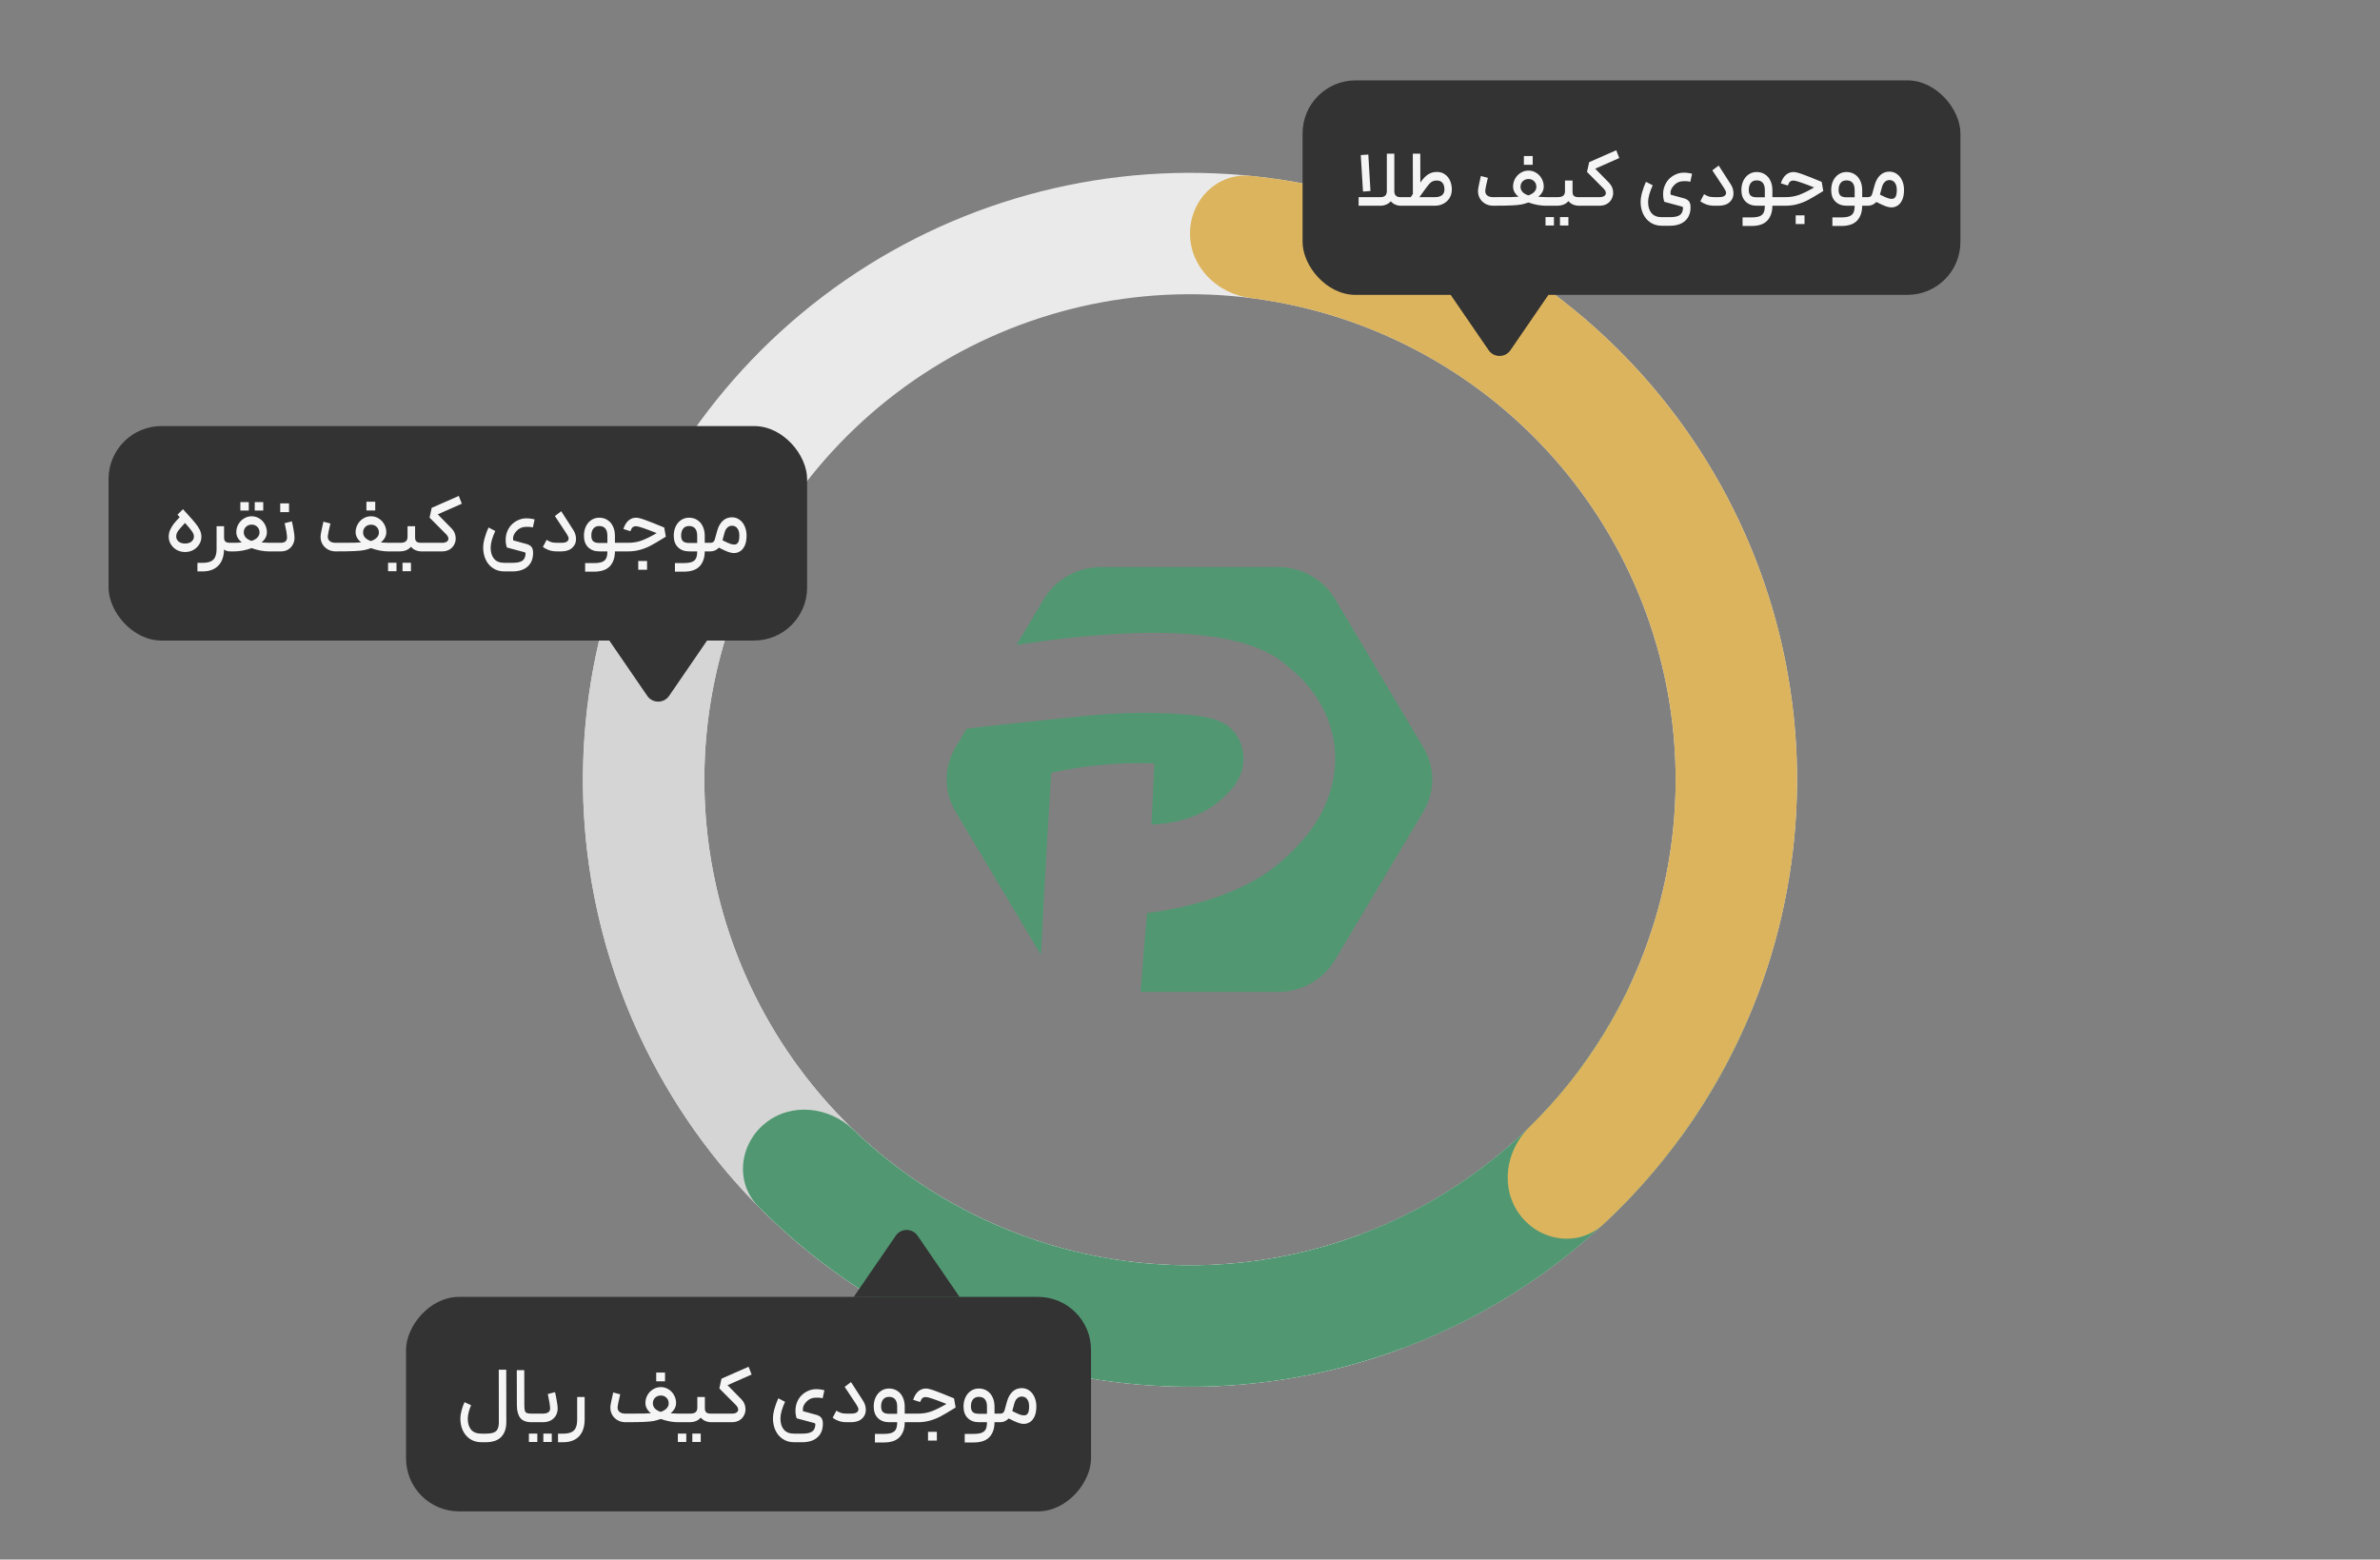
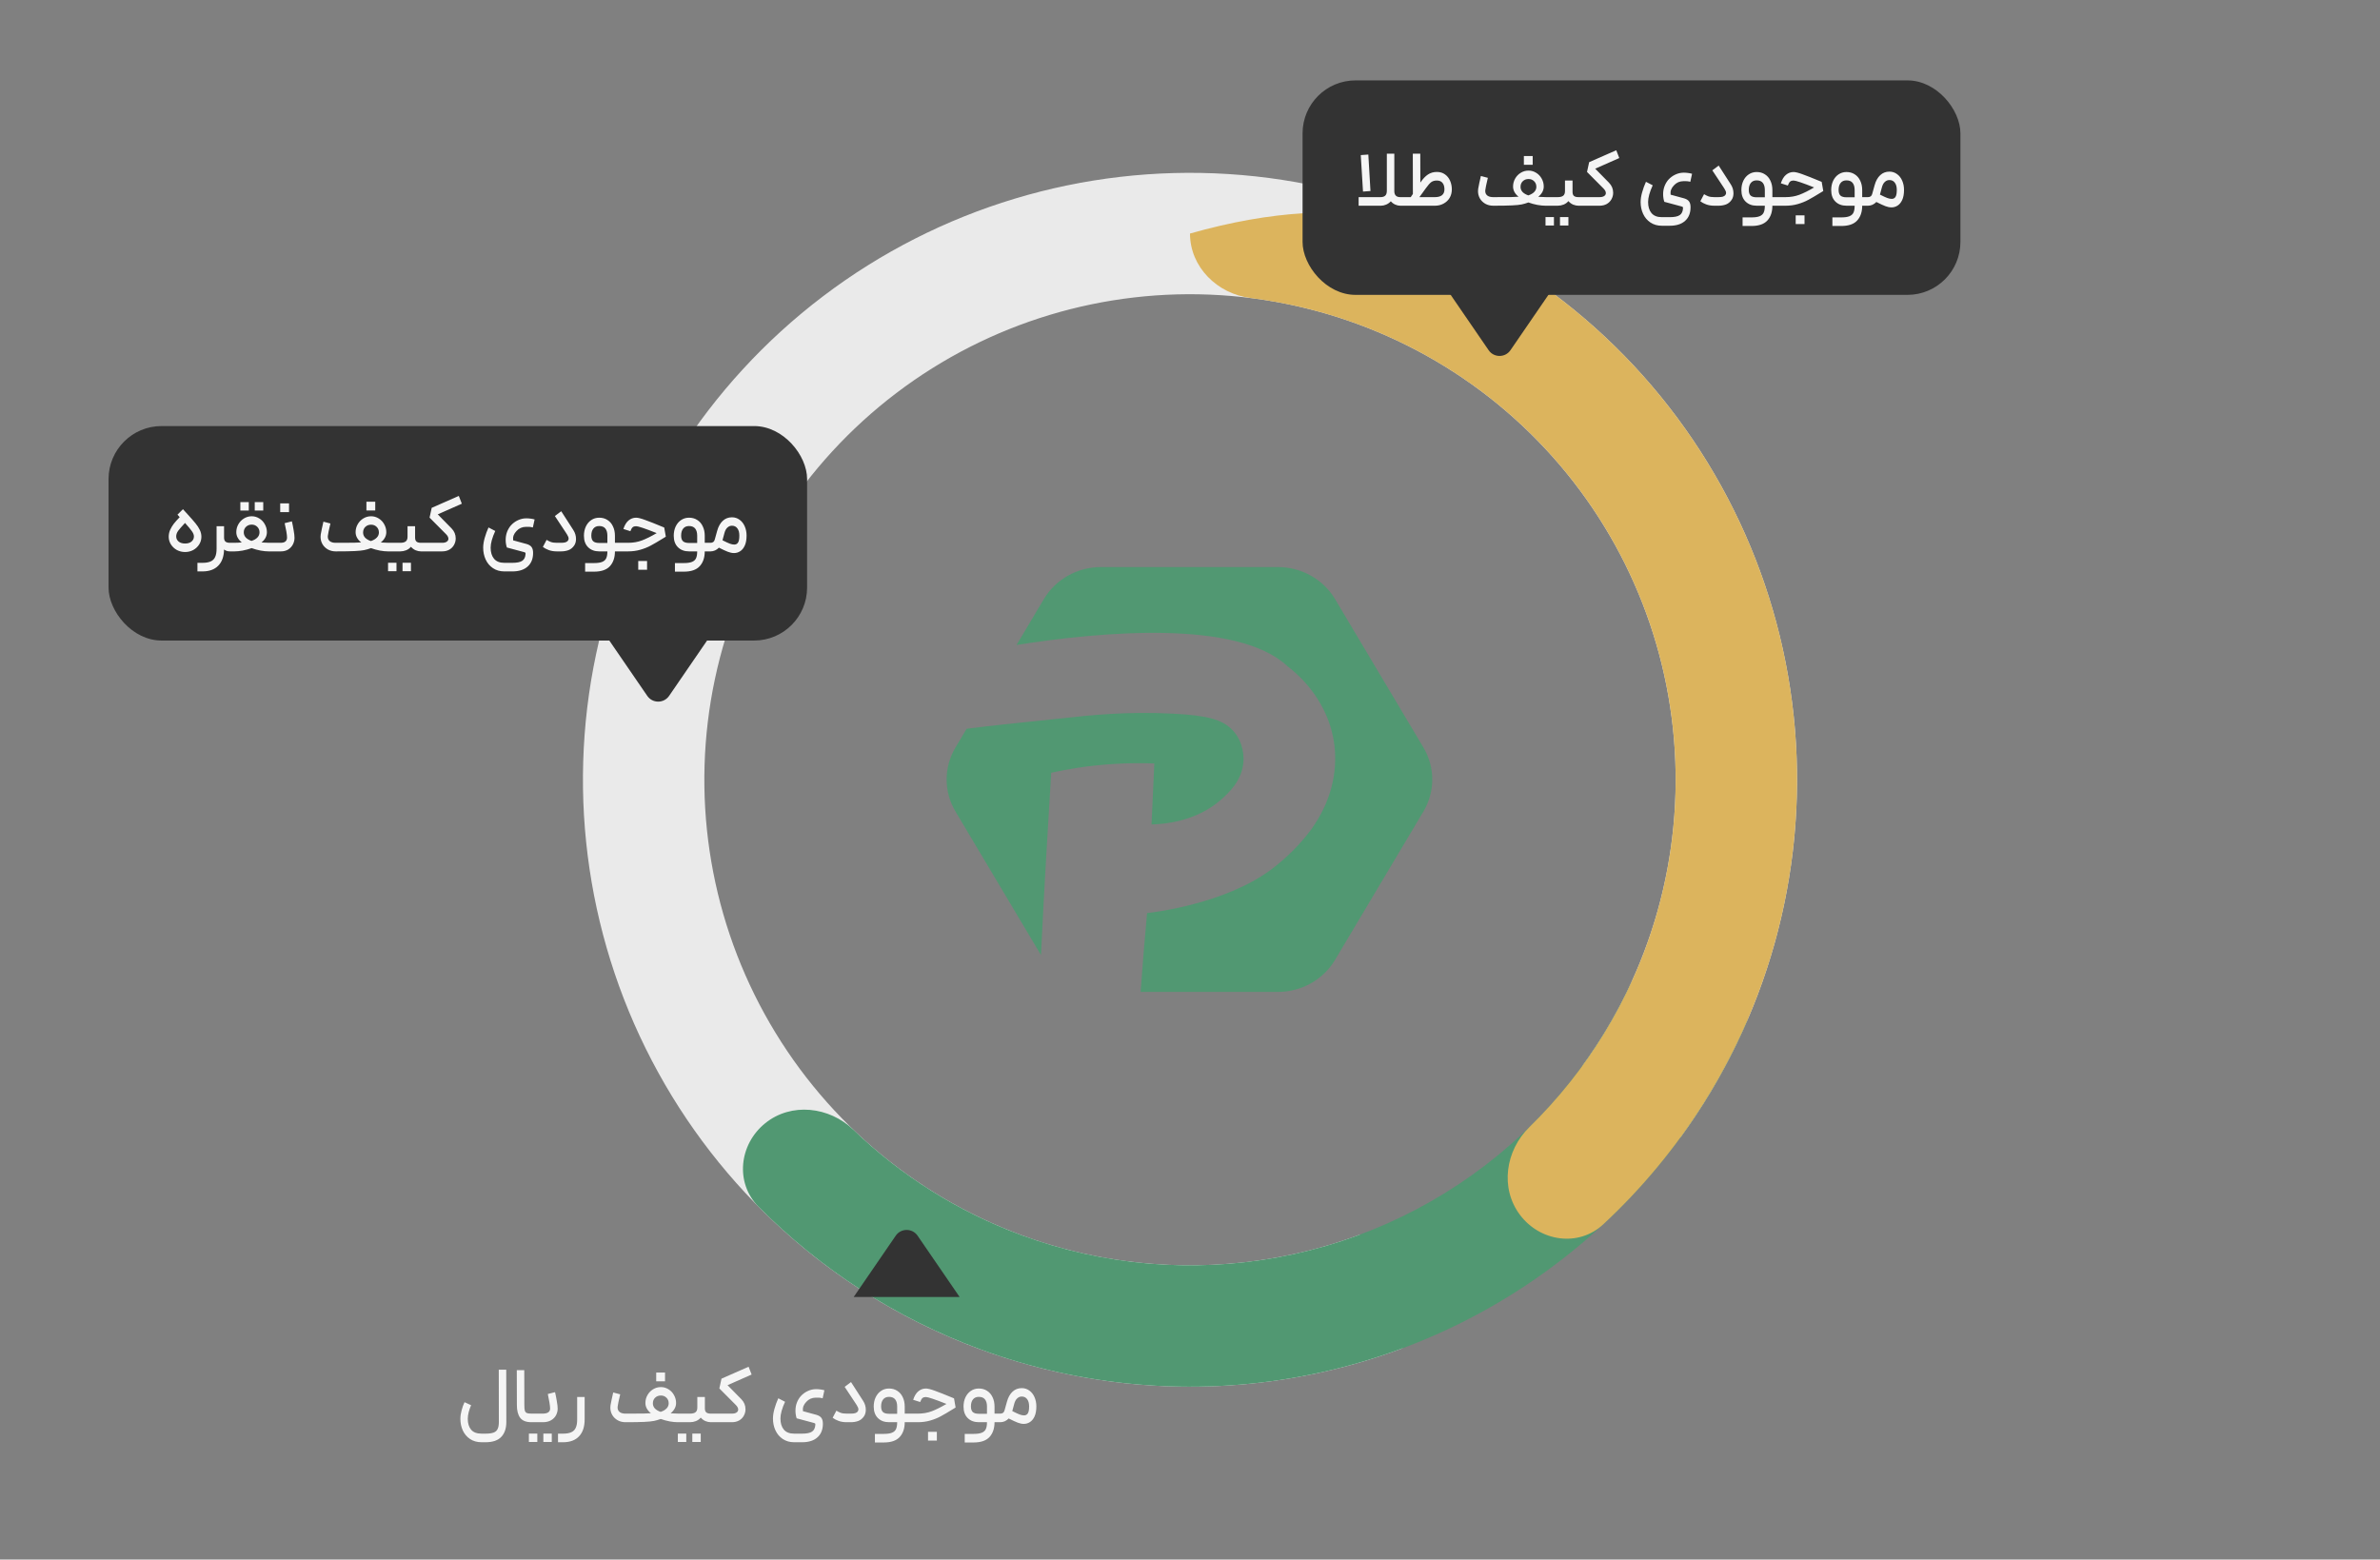
<svg xmlns="http://www.w3.org/2000/svg" width="592" height="388" viewBox="0 0 592 388" fill="none">
  <rect x="0" y="0" width="592" height="388" fill="#808080" stroke="none" />
  <path d="M418.042 282.92C439.386 253.626 449.481 217.631 446.483 181.51C443.485 145.389 427.594 111.551 401.713 86.177C375.831 60.802 341.686 45.583 305.513 43.3C269.339 41.017 233.551 51.821 204.685 73.74C175.818 95.659 155.799 127.23 148.282 162.687C140.766 198.144 146.255 235.123 163.746 266.868C181.237 298.614 209.563 323.009 243.552 335.599C277.54 348.188 314.923 348.132 348.874 335.44L338.299 307.152C311.139 317.305 281.232 317.35 254.041 307.279C226.85 297.207 204.189 277.691 190.196 252.295C176.204 226.898 171.813 197.316 177.826 168.95C183.839 140.584 199.854 115.327 222.948 97.792C246.041 80.257 274.671 71.613 303.61 73.44C332.549 75.267 359.865 87.442 380.57 107.741C401.275 128.041 413.988 155.111 416.386 184.008C418.784 212.905 410.709 241.701 393.633 265.136L418.042 282.92Z" fill="#EAEAEA" />
-   <path d="M425.215 236.098C433.145 238.681 437.547 247.243 434.185 254.875C427.67 269.665 418.809 283.344 407.916 295.37C393.636 311.136 376.186 323.706 356.71 332.258C337.234 340.81 316.17 345.151 294.9 344.996C273.629 344.841 252.631 340.194 233.282 331.359C213.932 322.524 196.667 309.7 182.619 293.728C168.57 277.756 158.055 258.997 151.761 238.678C145.467 218.359 143.537 196.94 146.098 175.823C148.051 159.715 152.584 144.06 159.493 129.45C163.058 121.91 172.412 119.63 179.557 123.93V123.93C186.703 128.229 188.913 137.48 185.537 145.106C180.715 156.001 177.519 167.576 176.078 179.459C174.03 196.352 175.574 213.487 180.609 229.742C185.644 245.997 194.056 261.005 205.295 273.783C216.534 286.56 230.346 296.819 245.825 303.887C261.305 310.955 278.103 314.673 295.12 314.797C312.136 314.921 328.987 311.448 344.568 304.607C360.149 297.765 374.109 287.708 385.532 275.096C393.568 266.224 400.222 256.229 405.296 245.448C408.848 237.903 417.286 233.515 425.215 236.098V236.098Z" fill="#D5D5D5" />
  <path d="M425.215 236.098C433.145 238.681 437.547 247.244 434.185 254.875C425.314 275.013 412.122 293.027 395.475 307.603C375.03 325.505 350.133 337.558 323.41 342.491C296.687 347.424 269.127 345.054 243.639 335.631C222.885 327.958 204.131 315.841 188.655 300.198C182.79 294.269 183.845 284.699 190.33 279.455V279.455C196.814 274.211 206.263 275.299 212.274 281.079C224.227 292.571 238.458 301.518 254.111 307.305C274.502 314.843 296.549 316.739 317.928 312.793C339.307 308.847 359.224 299.204 375.58 284.883C388.135 273.889 398.235 260.45 405.296 245.449C408.848 237.903 417.286 233.515 425.215 236.098V236.098Z" fill="#519872" />
-   <path d="M296 58.1C296 49.761 302.777 42.922 311.075 43.754C337.341 46.39 362.553 55.878 384.131 71.387C409.811 89.845 429.047 115.9 439.126 145.876C449.205 175.851 449.618 208.235 440.307 238.458C432.483 263.854 418.125 286.647 398.787 304.616C392.678 310.293 383.145 308.938 378.107 302.293V302.293C373.068 295.647 374.451 286.237 380.416 280.41C394.784 266.373 405.485 248.914 411.445 229.567C418.894 205.388 418.564 179.481 410.501 155.501C402.438 131.52 387.049 110.676 366.505 95.91C350.066 84.094 330.991 76.647 311.061 74.142C302.787 73.103 296 66.439 296 58.1V58.1Z" fill="#DCB45D" />
+   <path d="M296 58.1C337.341 46.39 362.553 55.878 384.131 71.387C409.811 89.845 429.047 115.9 439.126 145.876C449.205 175.851 449.618 208.235 440.307 238.458C432.483 263.854 418.125 286.647 398.787 304.616C392.678 310.293 383.145 308.938 378.107 302.293V302.293C373.068 295.647 374.451 286.237 380.416 280.41C394.784 266.373 405.485 248.914 411.445 229.567C418.894 205.388 418.564 179.481 410.501 155.501C402.438 131.52 387.049 110.676 366.505 95.91C350.066 84.094 330.991 76.647 311.061 74.142C302.787 73.103 296 66.439 296 58.1V58.1Z" fill="#DCB45D" />
  <path fill-rule="evenodd" clip-rule="evenodd" d="M237.663 185.971C234.73 190.896 234.73 196.965 237.663 201.89L258.929 237.605C258.937 237.471 258.944 237.337 258.951 237.203C258.951 237.203 259.264 230.892 259.579 224.815C259.819 220.24 260.318 211.335 261.478 192.25C263.597 191.782 265.838 191.361 268.203 191C274.451 190.062 280.792 189.709 287.122 189.946C286.901 195.005 286.67 200.063 286.431 205.121C289.171 205.053 297.405 204.529 303.694 198.967C305.567 197.309 308.945 194.272 309.291 189.553C309.365 188.585 309.477 184.748 306.63 181.702C304.08 178.972 300.226 177.992 291.838 177.557C280.531 176.965 271.425 177.892 264.285 178.7C262.806 178.866 260.71 179.081 258.273 179.33C252.982 179.871 246.089 180.577 240.439 181.308L237.663 185.971ZM252.854 160.458C274.18 157.107 307.823 154.113 320.216 165.727C325.125 169.499 328.744 174.423 330.662 179.937C334.151 190.112 330.442 198.659 329.281 201.074C328.433 202.84 327.433 204.545 326.288 206.172C323.432 210.056 319.946 213.54 315.942 216.513C304.589 224.802 287.472 226.922 285.32 227.17C284.729 233.62 284.192 240.156 283.709 246.78H317.854C323.719 246.78 329.14 243.746 332.073 238.82L354.063 201.89C356.996 196.965 356.996 190.896 354.063 185.971L332.073 149.04C329.14 144.115 323.719 141.08 317.854 141.08H273.872C268.006 141.08 262.586 144.115 259.653 149.04L252.854 160.458Z" fill="#519872" />
  <path d="M370.279 87.124C371.588 89.033 374.405 89.033 375.714 87.124L386.177 71.868H359.816L370.279 87.124Z" fill="#333333" />
  <rect x="324" y="20" width="163.635" height="53.362" rx="13.181" fill="#333333" />
  <path d="M348.304 51.181C347.896 51.181 347.481 51.089 347.059 50.904C346.637 50.72 346.268 50.443 345.952 50.074C345.622 50.443 345.233 50.72 344.785 50.904C344.35 51.089 343.922 51.181 343.5 51.181H337.944V49.046H343.361C343.889 49.046 344.284 48.927 344.548 48.69C344.825 48.439 344.963 48.031 344.963 47.464V38.231H346.821V47.543C346.821 48.545 347.316 49.046 348.304 49.046H348.937L349.056 50.093L348.937 51.181H348.304ZM340.356 38.448L340.89 47.523L339.032 47.662L338.478 38.587L340.356 38.448ZM348.731 49.046H350.906L351.44 48.255L351.42 38.231H353.279L353.298 45.427C353.931 44.492 354.564 43.819 355.196 43.411C355.829 42.989 356.567 42.778 357.411 42.778C358.188 42.778 358.854 42.976 359.408 43.371C359.974 43.767 360.403 44.3 360.693 44.973C360.983 45.632 361.128 46.343 361.128 47.108C361.128 47.912 360.943 48.624 360.574 49.243C360.205 49.85 359.698 50.324 359.052 50.667C358.419 51.01 357.714 51.181 356.936 51.181H348.731V49.046ZM356.936 49.046C357.688 49.046 358.267 48.887 358.676 48.571C359.085 48.242 359.289 47.754 359.289 47.108C359.289 46.423 359.131 45.889 358.814 45.507C358.511 45.111 358.037 44.913 357.391 44.913C356.837 44.913 356.376 45.045 356.007 45.309C355.651 45.572 355.21 46.073 354.682 46.811L353.061 49.046H356.936ZM377.723 48.947C376.814 48.209 376.359 47.358 376.359 46.396C376.359 45.698 376.53 45.045 376.873 44.439C377.216 43.833 377.677 43.352 378.257 42.996C378.85 42.627 379.503 42.442 380.214 42.442C380.9 42.442 381.532 42.627 382.112 42.996C382.692 43.352 383.147 43.833 383.477 44.439C383.819 45.045 383.991 45.698 383.991 46.396C383.991 47.358 383.536 48.215 382.626 48.967C383.417 49.019 384.07 49.046 384.584 49.046H385.474L385.612 50.113L385.474 51.181H384.406C383.839 51.181 383.173 51.115 382.409 50.983C381.644 50.838 380.9 50.634 380.175 50.37C379.568 50.594 379.002 50.759 378.474 50.865C377.96 50.97 377.17 51.049 376.102 51.102C375.047 51.154 373.485 51.181 371.416 51.181C370.678 51.181 370.019 51.016 369.439 50.687C368.872 50.357 368.431 49.922 368.114 49.382C367.798 48.828 367.64 48.222 367.64 47.563C367.64 47.444 367.653 47.253 367.679 46.989C367.719 46.713 367.811 46.238 367.956 45.566C368.101 44.88 368.233 44.287 368.352 43.786L370.091 44.241C369.709 45.836 369.498 46.844 369.459 47.266C369.446 47.332 369.439 47.418 369.439 47.523C369.439 47.998 369.61 48.373 369.953 48.65C370.296 48.914 370.783 49.046 371.416 49.046C373.67 49.046 375.186 49.039 375.964 49.026C376.754 49.013 377.341 48.986 377.723 48.947ZM378.217 46.495C378.217 46.97 378.382 47.391 378.712 47.761C379.054 48.116 379.536 48.4 380.155 48.611C380.788 48.4 381.275 48.116 381.618 47.761C381.974 47.391 382.152 46.97 382.152 46.495C382.152 45.915 381.967 45.447 381.598 45.091C381.229 44.722 380.768 44.538 380.214 44.538C379.634 44.538 379.153 44.722 378.771 45.091C378.402 45.447 378.217 45.915 378.217 46.495ZM379.048 38.824H381.242V40.999H379.048V38.824ZM391.153 44.913V47.741C391.153 48.215 391.271 48.551 391.509 48.749C391.746 48.947 392.115 49.046 392.616 49.046H393.644L393.763 50.173L393.644 51.181H392.616C392.194 51.181 391.752 51.089 391.291 50.904C390.843 50.706 390.454 50.416 390.125 50.034C389.808 50.416 389.406 50.706 388.919 50.904C388.444 51.089 387.956 51.181 387.455 51.181H385.3V49.046H387.455C388.088 49.046 388.549 48.927 388.839 48.69C389.129 48.453 389.274 48.07 389.274 47.543V44.913H391.153ZM384.43 54.008H386.526V56.104H384.43V54.008ZM388.029 54.008H390.125V56.104H388.029V54.008ZM402.78 39.318L396.79 41.968L400.21 45.447C400.909 46.159 401.258 46.996 401.258 47.958C401.258 48.525 401.12 49.059 400.843 49.56C400.579 50.047 400.19 50.443 399.676 50.746C399.162 51.036 398.556 51.181 397.857 51.181H393.448V49.046H397.877C398.378 49.046 398.76 48.953 399.024 48.769C399.301 48.584 399.439 48.34 399.439 48.037C399.439 47.668 399.241 47.286 398.846 46.891L394.753 42.778L395.287 40.346L402.029 37.38L402.78 39.318ZM411.095 46.1C410.331 47.774 409.948 49.158 409.948 50.252C409.948 51.412 410.225 52.328 410.779 53C411.346 53.685 412.202 54.028 413.349 54.028H415.346C416.506 54.028 417.33 53.857 417.817 53.514C418.305 53.184 418.575 52.631 418.628 51.853V51.715C418.628 51.609 418.602 51.53 418.549 51.477C418.509 51.438 418.411 51.398 418.252 51.359L413.982 50.212C413.784 49.606 413.685 48.973 413.685 48.314C413.685 47.615 413.797 46.963 414.021 46.357C414.259 45.737 414.575 45.197 414.97 44.735C415.484 44.169 416.071 43.734 416.73 43.431C417.402 43.114 418.101 42.956 418.826 42.956C419.182 42.956 419.544 42.982 419.913 43.035C420.295 43.088 420.618 43.154 420.882 43.233L420.447 45.23C419.92 45.085 419.346 45.032 418.727 45.072C417.778 45.085 416.994 45.434 416.374 46.119C416.045 46.462 415.807 46.825 415.662 47.207C415.531 47.576 415.491 47.984 415.544 48.433L418.944 49.362C419.511 49.533 419.913 49.79 420.15 50.133C420.388 50.476 420.506 50.95 420.506 51.557C420.506 53.007 420.058 54.133 419.162 54.938C418.266 55.755 416.994 56.163 415.346 56.163H413.349C412.268 56.163 411.326 55.893 410.522 55.353C409.731 54.825 409.125 54.107 408.703 53.198C408.294 52.301 408.09 51.326 408.09 50.271C408.09 49.533 408.215 48.723 408.466 47.84C408.716 46.943 409.032 46.073 409.415 45.23L411.095 46.1ZM430.51 45.862C430.958 46.548 431.182 47.292 431.182 48.097C431.182 48.729 431.031 49.27 430.728 49.718C430.345 50.271 429.877 50.654 429.324 50.865C428.77 51.075 428.144 51.181 427.446 51.181H426.398C425.646 51.181 424.974 51.069 424.381 50.845C423.788 50.621 423.307 50.364 422.938 50.074L423.867 48.314C424.183 48.512 424.526 48.683 424.895 48.828C425.277 48.973 425.778 49.046 426.398 49.046H427.426C427.9 49.046 428.276 49.006 428.553 48.927C428.843 48.835 429.06 48.676 429.205 48.453C429.298 48.321 429.344 48.169 429.344 47.998C429.344 47.721 429.212 47.378 428.948 46.97L428.632 46.475C427.38 44.551 426.477 43.187 425.923 42.383L427.505 41.196L430.51 45.862ZM435.643 54.087C436.539 54.087 437.225 53.988 437.699 53.791C438.187 53.593 438.523 53.283 438.707 52.861C438.892 52.453 438.984 51.893 438.984 51.181H436.968C435.821 51.181 434.898 50.838 434.2 50.153C433.501 49.467 433.152 48.512 433.152 47.286C433.152 46.442 433.31 45.678 433.626 44.992C433.956 44.307 434.404 43.773 434.971 43.391C435.551 42.996 436.21 42.798 436.948 42.798C437.739 42.798 438.424 42.989 439.004 43.371C439.597 43.74 440.052 44.267 440.368 44.953C440.698 45.625 440.862 46.403 440.862 47.286V49.046H441.95L442.088 50.133L441.95 51.181H440.862C440.862 52.723 440.447 53.949 439.617 54.858C438.786 55.768 437.462 56.223 435.643 56.223H433.448V54.087H435.643ZM434.99 47.246C434.99 47.906 435.149 48.38 435.465 48.67C435.781 48.947 436.282 49.085 436.968 49.085H438.984V47.266C438.984 46.515 438.819 45.928 438.49 45.507C438.16 45.085 437.646 44.874 436.948 44.874C436.315 44.874 435.827 45.091 435.485 45.526C435.155 45.948 434.99 46.522 434.99 47.246ZM441.678 49.046H444.11C445.388 49.046 446.548 48.848 447.589 48.453C448.631 48.057 449.85 47.451 451.247 46.633C448.36 45.487 446.654 44.913 446.126 44.913C445.77 44.913 445.487 44.999 445.276 45.17C445.078 45.342 444.887 45.671 444.703 46.159L442.963 45.605C443.279 44.643 443.708 43.938 444.248 43.49C444.802 43.029 445.428 42.798 446.126 42.798C446.614 42.798 447.372 42.989 448.4 43.371C449.428 43.74 450.878 44.314 452.75 45.091L453.125 45.249L453.521 47.523L452.809 47.958C451.596 48.709 450.595 49.296 449.804 49.718C449.026 50.14 448.156 50.489 447.194 50.766C446.245 51.042 445.217 51.181 444.11 51.181H441.678V49.046ZM446.66 53.573H448.855V55.748H446.66V53.573ZM457.982 54.087C458.878 54.087 459.564 53.988 460.038 53.791C460.526 53.593 460.862 53.283 461.047 52.861C461.231 52.453 461.324 51.893 461.324 51.181H459.307C458.16 51.181 457.237 50.838 456.539 50.153C455.84 49.467 455.491 48.512 455.491 47.286C455.491 46.442 455.649 45.678 455.965 44.992C456.295 44.307 456.743 43.773 457.31 43.391C457.89 42.996 458.549 42.798 459.287 42.798C460.078 42.798 460.763 42.989 461.343 43.371C461.936 43.74 462.391 44.267 462.708 44.953C463.037 45.625 463.202 46.403 463.202 47.286V49.046H464.289L464.428 50.133L464.289 51.181H463.202C463.202 52.723 462.787 53.949 461.956 54.858C461.126 55.768 459.801 56.223 457.982 56.223H455.788V54.087H457.982ZM457.33 47.246C457.33 47.906 457.488 48.38 457.804 48.67C458.121 48.947 458.621 49.085 459.307 49.085H461.324V47.266C461.324 46.515 461.159 45.928 460.829 45.507C460.5 45.085 459.986 44.874 459.287 44.874C458.654 44.874 458.167 45.091 457.824 45.526C457.494 45.948 457.33 46.522 457.33 47.246ZM464.096 49.046H464.63C465.21 49.046 465.566 48.769 465.698 48.215L466.291 46.08C466.581 45.012 467.042 44.182 467.675 43.589C468.307 42.996 469.072 42.699 469.968 42.699C470.68 42.699 471.313 42.903 471.866 43.312C472.42 43.707 472.848 44.254 473.151 44.953C473.455 45.651 473.606 46.416 473.606 47.246C473.606 48.261 473.455 49.098 473.151 49.757C472.848 50.403 472.459 50.871 471.985 51.161C471.524 51.451 471.029 51.596 470.502 51.596C470.014 51.596 469.513 51.497 468.999 51.3C468.499 51.115 467.741 50.766 466.726 50.252C466.449 50.542 466.126 50.772 465.757 50.944C465.388 51.102 465.019 51.181 464.65 51.181H464.096V49.046ZM467.615 48.413C468.446 48.835 469.059 49.118 469.454 49.263C469.85 49.408 470.212 49.481 470.542 49.481C470.95 49.481 471.26 49.322 471.471 49.006C471.695 48.676 471.807 48.09 471.807 47.246C471.807 46.469 471.642 45.869 471.313 45.447C470.996 45.012 470.548 44.795 469.968 44.795C469.533 44.795 469.151 44.953 468.821 45.269C468.492 45.572 468.248 46.034 468.09 46.653L467.615 48.413Z" fill="#F5F5F5" />
  <path d="M222.803 307.431C224.112 305.523 226.929 305.523 228.238 307.431L238.702 322.687H212.34L222.803 307.431Z" fill="#333333" />
-   <rect width="170.383" height="53.362" rx="13.181" transform="matrix(1 0 0 -1 101 376.015)" fill="#333333" />
  <path d="M119.794 358.817C118.674 358.817 117.712 358.546 116.908 358.006C116.117 357.466 115.517 356.754 115.108 355.871C114.713 354.988 114.515 354.025 114.515 352.984C114.515 352.338 114.614 351.646 114.812 350.908C115.009 350.157 115.253 349.471 115.543 348.852L117.184 349.603C116.947 350.13 116.749 350.697 116.591 351.304C116.433 351.91 116.354 352.47 116.354 352.984C116.354 354.131 116.631 355.034 117.184 355.693C117.738 356.352 118.608 356.681 119.794 356.681H120.763C121.646 356.681 122.325 356.589 122.799 356.404C123.274 356.22 123.603 355.917 123.788 355.495C123.986 355.086 124.084 354.513 124.084 353.775L124.065 340.765H125.923L125.943 353.775C125.943 355.357 125.528 356.589 124.697 357.472C123.867 358.368 122.555 358.817 120.763 358.817H119.794ZM132.205 353.834C130.874 353.834 129.931 353.465 129.378 352.727C128.837 351.989 128.567 350.934 128.567 349.564L128.547 340.884H130.406L130.426 349.564C130.426 350.196 130.465 350.658 130.544 350.948C130.623 351.224 130.782 351.422 131.019 351.541C131.256 351.646 131.652 351.699 132.205 351.699H132.64L132.759 352.786L132.64 353.834H132.205ZM132.446 351.699H134.957C136.209 351.699 136.835 351.277 136.835 350.434C136.835 350.091 136.776 349.564 136.657 348.852C136.539 348.127 136.407 347.448 136.262 346.815L138.061 346.361C138.219 347.02 138.364 347.751 138.496 348.555C138.641 349.359 138.713 349.992 138.713 350.453C138.713 351.033 138.575 351.587 138.298 352.114C138.021 352.628 137.606 353.043 137.053 353.36C136.499 353.676 135.82 353.834 135.016 353.834H132.446V351.699ZM131.556 356.662H133.652V358.757H131.556V356.662ZM135.155 356.662H137.25V358.757H135.155V356.662ZM145.424 347.567V353.142C145.424 354.961 144.963 356.358 144.04 357.334C143.117 358.322 141.786 358.817 140.046 358.817H138.801V356.681H140.046C140.903 356.681 141.588 356.563 142.102 356.325C142.616 356.101 142.985 355.732 143.209 355.218C143.447 354.717 143.565 354.025 143.565 353.142V347.567H145.424ZM161.901 351.6C160.992 350.862 160.537 350.012 160.537 349.05C160.537 348.351 160.708 347.699 161.051 347.092C161.394 346.486 161.855 346.005 162.435 345.649C163.028 345.28 163.68 345.095 164.392 345.095C165.078 345.095 165.71 345.28 166.29 345.649C166.87 346.005 167.325 346.486 167.654 347.092C167.997 347.699 168.169 348.351 168.169 349.05C168.169 350.012 167.714 350.869 166.804 351.62C167.595 351.673 168.248 351.699 168.762 351.699H169.651L169.79 352.767L169.651 353.834H168.584C168.017 353.834 167.351 353.768 166.587 353.637C165.822 353.492 165.078 353.287 164.353 353.024C163.746 353.248 163.18 353.412 162.652 353.518C162.138 353.623 161.347 353.702 160.28 353.755C159.225 353.808 157.663 353.834 155.594 353.834C154.856 353.834 154.197 353.669 153.617 353.34C153.05 353.01 152.609 352.575 152.292 352.035C151.976 351.481 151.818 350.875 151.818 350.216C151.818 350.097 151.831 349.906 151.857 349.643C151.897 349.366 151.989 348.891 152.134 348.219C152.279 347.534 152.411 346.941 152.53 346.44L154.269 346.895C153.887 348.489 153.676 349.498 153.637 349.92C153.624 349.985 153.617 350.071 153.617 350.177C153.617 350.651 153.788 351.027 154.131 351.304C154.474 351.567 154.961 351.699 155.594 351.699C157.848 351.699 159.364 351.692 160.141 351.679C160.932 351.666 161.519 351.64 161.901 351.6ZM162.395 349.148C162.395 349.623 162.56 350.045 162.89 350.414C163.232 350.77 163.713 351.053 164.333 351.264C164.966 351.053 165.453 350.77 165.796 350.414C166.152 350.045 166.33 349.623 166.33 349.148C166.33 348.569 166.145 348.101 165.776 347.745C165.407 347.376 164.946 347.191 164.392 347.191C163.812 347.191 163.331 347.376 162.949 347.745C162.58 348.101 162.395 348.569 162.395 349.148ZM163.226 341.477H165.42V343.652H163.226V341.477ZM175.33 347.567V350.394C175.33 350.869 175.449 351.205 175.686 351.402C175.924 351.6 176.293 351.699 176.794 351.699H177.822L177.94 352.826L177.822 353.834H176.794C176.372 353.834 175.93 353.742 175.469 353.557C175.021 353.36 174.632 353.07 174.302 352.688C173.986 353.07 173.584 353.36 173.096 353.557C172.622 353.742 172.134 353.834 171.633 353.834H169.478V351.699H171.633C172.266 351.699 172.727 351.58 173.017 351.343C173.307 351.106 173.452 350.724 173.452 350.196V347.567H175.33ZM168.608 356.662H170.704V358.757H168.608V356.662ZM172.207 356.662H174.302V358.757H172.207V356.662ZM186.958 341.972L180.967 344.621L184.388 348.101C185.086 348.812 185.436 349.649 185.436 350.612C185.436 351.178 185.297 351.712 185.021 352.213C184.757 352.701 184.368 353.096 183.854 353.399C183.34 353.689 182.734 353.834 182.035 353.834H177.626V351.699H182.055C182.556 351.699 182.938 351.607 183.202 351.422C183.478 351.238 183.617 350.994 183.617 350.691C183.617 350.322 183.419 349.939 183.024 349.544L178.931 345.431L179.465 343L186.207 340.034L186.958 341.972ZM195.273 348.753C194.508 350.427 194.126 351.811 194.126 352.905C194.126 354.065 194.403 354.981 194.956 355.653C195.523 356.339 196.38 356.681 197.527 356.681H199.524C200.683 356.681 201.507 356.51 201.995 356.167C202.483 355.838 202.753 355.284 202.806 354.506V354.368C202.806 354.263 202.779 354.184 202.726 354.131C202.687 354.091 202.588 354.052 202.43 354.012L198.159 352.865C197.962 352.259 197.863 351.626 197.863 350.967C197.863 350.269 197.975 349.616 198.199 349.01C198.436 348.391 198.752 347.85 199.148 347.389C199.662 346.822 200.249 346.387 200.908 346.084C201.58 345.768 202.278 345.609 203.003 345.609C203.359 345.609 203.722 345.636 204.091 345.689C204.473 345.741 204.796 345.807 205.059 345.886L204.625 347.883C204.097 347.738 203.524 347.685 202.904 347.725C201.955 347.738 201.171 348.087 200.552 348.773C200.222 349.116 199.985 349.478 199.84 349.86C199.708 350.229 199.669 350.638 199.721 351.086L203.122 352.015C203.689 352.187 204.091 352.444 204.328 352.786C204.565 353.129 204.684 353.604 204.684 354.21C204.684 355.66 204.236 356.787 203.339 357.591C202.443 358.408 201.171 358.817 199.524 358.817H197.527C196.446 358.817 195.503 358.546 194.699 358.006C193.909 357.479 193.302 356.76 192.88 355.851C192.472 354.955 192.268 353.979 192.268 352.925C192.268 352.187 192.393 351.376 192.643 350.493C192.894 349.597 193.21 348.727 193.592 347.883L195.273 348.753ZM214.688 348.516C215.136 349.201 215.36 349.946 215.36 350.75C215.36 351.383 215.208 351.923 214.905 352.371C214.523 352.925 214.055 353.307 213.501 353.518C212.948 353.729 212.322 353.834 211.623 353.834H210.575C209.824 353.834 209.152 353.722 208.559 353.498C207.965 353.274 207.484 353.017 207.115 352.727L208.044 350.967C208.361 351.165 208.704 351.336 209.073 351.481C209.455 351.626 209.956 351.699 210.575 351.699H211.603C212.078 351.699 212.453 351.659 212.73 351.58C213.02 351.488 213.238 351.33 213.383 351.106C213.475 350.974 213.521 350.822 213.521 350.651C213.521 350.374 213.389 350.032 213.126 349.623L212.809 349.129C211.557 347.204 210.654 345.84 210.101 345.036L211.682 343.85L214.688 348.516ZM219.82 356.741C220.716 356.741 221.402 356.642 221.876 356.444C222.364 356.246 222.7 355.937 222.885 355.515C223.069 355.106 223.162 354.546 223.162 353.834H221.145C219.998 353.834 219.075 353.492 218.377 352.806C217.678 352.121 217.329 351.165 217.329 349.939C217.329 349.096 217.487 348.331 217.804 347.646C218.133 346.96 218.581 346.427 219.148 346.044C219.728 345.649 220.387 345.451 221.125 345.451C221.916 345.451 222.601 345.642 223.181 346.025C223.774 346.394 224.229 346.921 224.546 347.606C224.875 348.279 225.04 349.056 225.04 349.939V351.699H226.127L226.266 352.786L226.127 353.834H225.04C225.04 355.376 224.625 356.602 223.794 357.512C222.964 358.421 221.639 358.876 219.82 358.876H217.626V356.741H219.82ZM219.168 349.9C219.168 350.559 219.326 351.033 219.642 351.323C219.959 351.6 220.459 351.738 221.145 351.738H223.162V349.92C223.162 349.168 222.997 348.582 222.667 348.16C222.338 347.738 221.824 347.527 221.125 347.527C220.492 347.527 220.005 347.745 219.662 348.18C219.333 348.601 219.168 349.175 219.168 349.9ZM225.855 351.699H228.287C229.565 351.699 230.725 351.501 231.767 351.106C232.808 350.71 234.027 350.104 235.424 349.287C232.538 348.14 230.831 347.567 230.304 347.567C229.948 347.567 229.664 347.652 229.453 347.824C229.256 347.995 229.065 348.325 228.88 348.812L227.14 348.259C227.456 347.297 227.885 346.591 228.425 346.143C228.979 345.682 229.605 345.451 230.304 345.451C230.791 345.451 231.549 345.642 232.577 346.025C233.605 346.394 235.055 346.967 236.927 347.745L237.303 347.903L237.698 350.177L236.986 350.612C235.774 351.363 234.772 351.949 233.981 352.371C233.203 352.793 232.333 353.142 231.371 353.419C230.422 353.696 229.394 353.834 228.287 353.834H225.855V351.699ZM230.837 356.227H233.032V358.401H230.837V356.227ZM242.159 356.741C243.056 356.741 243.741 356.642 244.215 356.444C244.703 356.246 245.039 355.937 245.224 355.515C245.408 355.106 245.501 354.546 245.501 353.834H243.484C242.337 353.834 241.415 353.492 240.716 352.806C240.017 352.121 239.668 351.165 239.668 349.939C239.668 349.096 239.826 348.331 240.143 347.646C240.472 346.96 240.92 346.427 241.487 346.044C242.067 345.649 242.726 345.451 243.464 345.451C244.255 345.451 244.94 345.642 245.52 346.025C246.114 346.394 246.568 346.921 246.885 347.606C247.214 348.279 247.379 349.056 247.379 349.939V351.699H248.466L248.605 352.786L248.466 353.834H247.379C247.379 355.376 246.964 356.602 246.133 357.512C245.303 358.421 243.978 358.876 242.159 358.876H239.965V356.741H242.159ZM241.507 349.9C241.507 350.559 241.665 351.033 241.981 351.323C242.298 351.6 242.799 351.738 243.484 351.738H245.501V349.92C245.501 349.168 245.336 348.582 245.006 348.16C244.677 347.738 244.163 347.527 243.464 347.527C242.831 347.527 242.344 347.745 242.001 348.18C241.672 348.601 241.507 349.175 241.507 349.9ZM248.273 351.699H248.807C249.387 351.699 249.743 351.422 249.875 350.869L250.468 348.733C250.758 347.666 251.219 346.835 251.852 346.242C252.484 345.649 253.249 345.352 254.145 345.352C254.857 345.352 255.49 345.557 256.043 345.965C256.597 346.361 257.025 346.908 257.328 347.606C257.632 348.305 257.783 349.069 257.783 349.9C257.783 350.915 257.632 351.752 257.328 352.411C257.025 353.057 256.636 353.524 256.162 353.814C255.701 354.104 255.206 354.249 254.679 354.249C254.191 354.249 253.69 354.151 253.176 353.953C252.676 353.768 251.918 353.419 250.903 352.905C250.626 353.195 250.303 353.426 249.934 353.597C249.565 353.755 249.196 353.834 248.827 353.834H248.273V351.699ZM251.792 351.066C252.623 351.488 253.236 351.771 253.631 351.916C254.027 352.061 254.389 352.134 254.719 352.134C255.127 352.134 255.437 351.976 255.648 351.659C255.872 351.33 255.984 350.743 255.984 349.9C255.984 349.122 255.819 348.522 255.49 348.101C255.173 347.666 254.725 347.448 254.145 347.448C253.71 347.448 253.328 347.606 252.999 347.923C252.669 348.226 252.425 348.687 252.267 349.307L251.792 351.066Z" fill="#F5F5F5" />
  <path d="M161.001 173.127C162.31 175.036 165.126 175.036 166.435 173.127L176.899 157.872H150.537L161.001 173.127Z" fill="#333333" />
  <rect x="27" y="106" width="173.757" height="53.362" rx="13.181" fill="#333333" />
  <path d="M46.675 127.967C47.532 128.903 48.184 129.648 48.632 130.202C49.08 130.742 49.436 131.289 49.7 131.843C49.964 132.396 50.095 132.963 50.095 133.543C50.095 134.242 49.911 134.881 49.542 135.461C49.173 136.041 48.678 136.502 48.059 136.845C47.439 137.174 46.767 137.339 46.042 137.339C45.317 137.339 44.639 137.174 44.006 136.845C43.386 136.502 42.892 136.041 42.523 135.461C42.154 134.881 41.969 134.242 41.969 133.543C41.969 132.937 42.088 132.363 42.325 131.823C42.576 131.269 42.879 130.762 43.235 130.3C43.604 129.839 44.091 129.292 44.698 128.659L44.144 128.047L45.508 126.682L46.675 127.967ZM43.828 133.464C43.828 133.965 44.026 134.387 44.421 134.729C44.816 135.059 45.357 135.224 46.042 135.224C46.714 135.224 47.248 135.059 47.644 134.729C48.039 134.387 48.237 133.965 48.237 133.464C48.237 133.068 48.072 132.64 47.743 132.179C47.426 131.717 46.853 131.025 46.022 130.103C45.205 130.973 44.632 131.632 44.302 132.08C43.986 132.528 43.828 132.989 43.828 133.464ZM55.733 130.913V133.741C55.733 134.215 55.851 134.551 56.089 134.749C56.326 134.947 56.702 135.046 57.216 135.046H57.473L57.591 136.133L57.473 137.181H57.216C56.609 137.181 56.115 137.023 55.733 136.706C55.693 138.459 55.212 139.804 54.289 140.74C53.367 141.689 52.055 142.163 50.355 142.163H49.109V140.028H50.355C51.212 140.028 51.897 139.909 52.411 139.672C52.925 139.448 53.294 139.079 53.518 138.565C53.756 138.064 53.874 137.372 53.874 136.489V130.913H55.733ZM57.215 135.046H58.184C58.803 135.046 59.456 135.013 60.141 134.947C59.232 134.209 58.777 133.358 58.777 132.396C58.777 131.698 58.948 131.045 59.291 130.439C59.634 129.833 60.095 129.351 60.675 128.996C61.268 128.627 61.914 128.442 62.613 128.442C63.298 128.442 63.931 128.627 64.511 128.996C65.091 129.351 65.545 129.833 65.875 130.439C66.218 131.045 66.389 131.698 66.389 132.396C66.389 133.372 65.941 134.228 65.044 134.967C65.809 135.019 66.455 135.046 66.982 135.046H67.892L68.01 136.113L67.892 137.181H66.804C66.251 137.181 65.591 137.115 64.827 136.983C64.062 136.838 63.318 136.634 62.593 136.37C61.868 136.634 61.117 136.838 60.339 136.983C59.574 137.115 58.915 137.181 58.362 137.181H57.215V135.046ZM59.785 124.923H61.881V127.018H59.785V124.923ZM60.636 132.456C60.636 132.93 60.8 133.352 61.13 133.721C61.472 134.077 61.947 134.36 62.553 134.571C63.186 134.373 63.674 134.097 64.016 133.741C64.372 133.372 64.55 132.943 64.55 132.456C64.55 131.889 64.366 131.427 63.997 131.072C63.627 130.702 63.166 130.518 62.613 130.518C62.046 130.518 61.571 130.702 61.189 131.072C60.82 131.427 60.636 131.889 60.636 132.456ZM63.364 124.923H65.48V127.018H63.364V124.923ZM67.701 135.046H69.777C70.33 135.046 70.739 134.934 71.002 134.709C71.266 134.472 71.398 134.149 71.398 133.741C71.398 133.385 71.339 132.864 71.22 132.179C71.101 131.493 70.963 130.821 70.805 130.162L72.604 129.707C72.762 130.366 72.907 131.098 73.039 131.902C73.184 132.706 73.256 133.339 73.256 133.8C73.256 134.38 73.125 134.927 72.861 135.441C72.597 135.955 72.209 136.377 71.695 136.706C71.18 137.023 70.567 137.181 69.856 137.181H67.701V135.046ZM69.698 125.239H71.892V127.414H69.698V125.239ZM89.819 134.947C88.91 134.209 88.455 133.358 88.455 132.396C88.455 131.698 88.626 131.045 88.969 130.439C89.312 129.833 89.773 129.351 90.353 128.996C90.946 128.627 91.599 128.442 92.31 128.442C92.996 128.442 93.628 128.627 94.208 128.996C94.788 129.351 95.243 129.833 95.573 130.439C95.915 131.045 96.087 131.698 96.087 132.396C96.087 133.358 95.632 134.215 94.722 134.967C95.513 135.019 96.166 135.046 96.68 135.046H97.569L97.708 136.113L97.569 137.181H96.502C95.935 137.181 95.269 137.115 94.505 136.983C93.74 136.838 92.996 136.634 92.271 136.37C91.664 136.594 91.098 136.759 90.57 136.865C90.056 136.97 89.266 137.049 88.198 137.102C87.143 137.155 85.581 137.181 83.512 137.181C82.774 137.181 82.115 137.016 81.535 136.687C80.968 136.357 80.526 135.922 80.21 135.382C79.894 134.828 79.736 134.222 79.736 133.563C79.736 133.444 79.749 133.253 79.775 132.989C79.815 132.713 79.907 132.238 80.052 131.566C80.197 130.88 80.329 130.287 80.447 129.786L82.187 130.241C81.805 131.836 81.594 132.844 81.555 133.266C81.541 133.332 81.535 133.418 81.535 133.523C81.535 133.998 81.706 134.373 82.049 134.65C82.392 134.914 82.879 135.046 83.512 135.046C85.766 135.046 87.282 135.039 88.059 135.026C88.85 135.013 89.437 134.986 89.819 134.947ZM90.313 132.495C90.313 132.97 90.478 133.391 90.808 133.76C91.15 134.116 91.631 134.4 92.251 134.611C92.884 134.4 93.371 134.116 93.714 133.76C94.07 133.391 94.248 132.97 94.248 132.495C94.248 131.915 94.063 131.447 93.694 131.091C93.325 130.722 92.864 130.538 92.31 130.538C91.73 130.538 91.249 130.722 90.867 131.091C90.498 131.447 90.313 131.915 90.313 132.495ZM91.144 124.824H93.338V126.999H91.144V124.824ZM103.249 130.913V133.741C103.249 134.215 103.367 134.551 103.604 134.749C103.842 134.947 104.211 135.046 104.712 135.046H105.74L105.858 136.173L105.74 137.181H104.712C104.29 137.181 103.848 137.089 103.387 136.904C102.939 136.706 102.55 136.416 102.22 136.034C101.904 136.416 101.502 136.706 101.014 136.904C100.54 137.089 100.052 137.181 99.551 137.181H97.396V135.046H99.551C100.184 135.046 100.645 134.927 100.935 134.69C101.225 134.452 101.37 134.07 101.37 133.543V130.913H103.249ZM96.526 140.008H98.622V142.104H96.526V140.008ZM100.125 140.008H102.22V142.104H100.125V140.008ZM114.876 125.318L108.886 127.967L112.306 131.447C113.005 132.159 113.354 132.996 113.354 133.958C113.354 134.525 113.216 135.059 112.939 135.56C112.675 136.047 112.286 136.443 111.772 136.746C111.258 137.036 110.652 137.181 109.953 137.181H105.544V135.046H109.973C110.474 135.046 110.856 134.953 111.12 134.769C111.397 134.584 111.535 134.34 111.535 134.037C111.535 133.668 111.337 133.286 110.942 132.891L106.849 128.778L107.383 126.346L114.125 123.381L114.876 125.318ZM123.191 132.1C122.427 133.774 122.044 135.158 122.044 136.252C122.044 137.412 122.321 138.328 122.875 139C123.442 139.685 124.298 140.028 125.445 140.028H127.442C128.602 140.028 129.426 139.857 129.913 139.514C130.401 139.184 130.671 138.631 130.724 137.853V137.715C130.724 137.609 130.698 137.53 130.645 137.477C130.605 137.438 130.506 137.398 130.348 137.359L126.078 136.212C125.88 135.606 125.781 134.973 125.781 134.314C125.781 133.615 125.893 132.963 126.117 132.357C126.355 131.737 126.671 131.197 127.066 130.735C127.58 130.169 128.167 129.734 128.826 129.431C129.498 129.114 130.197 128.956 130.922 128.956C131.278 128.956 131.64 128.982 132.009 129.035C132.391 129.088 132.714 129.154 132.978 129.233L132.543 131.23C132.016 131.085 131.442 131.032 130.823 131.072C129.874 131.085 129.09 131.434 128.47 132.119C128.141 132.462 127.903 132.825 127.758 133.207C127.626 133.576 127.587 133.985 127.64 134.433L131.04 135.362C131.607 135.533 132.009 135.79 132.246 136.133C132.484 136.476 132.602 136.95 132.602 137.557C132.602 139.006 132.154 140.133 131.258 140.937C130.361 141.755 129.09 142.163 127.442 142.163H125.445C124.364 142.163 123.422 141.893 122.618 141.353C121.827 140.825 121.221 140.107 120.799 139.198C120.39 138.301 120.186 137.326 120.186 136.271C120.186 135.533 120.311 134.723 120.561 133.84C120.812 132.943 121.128 132.073 121.511 131.23L123.191 132.1ZM142.606 131.862C143.054 132.548 143.278 133.293 143.278 134.097C143.278 134.729 143.127 135.27 142.824 135.718C142.441 136.271 141.973 136.654 141.42 136.865C140.866 137.075 140.24 137.181 139.542 137.181H138.494C137.742 137.181 137.07 137.069 136.477 136.845C135.884 136.621 135.403 136.364 135.034 136.074L135.963 134.314C136.279 134.512 136.622 134.683 136.991 134.828C137.373 134.973 137.874 135.046 138.494 135.046H139.522C139.996 135.046 140.372 135.006 140.649 134.927C140.939 134.835 141.156 134.677 141.301 134.452C141.393 134.321 141.44 134.169 141.44 133.998C141.44 133.721 141.308 133.378 141.044 132.97L140.728 132.475C139.476 130.551 138.573 129.187 138.019 128.383L139.601 127.196L142.606 131.862ZM147.739 140.087C148.635 140.087 149.32 139.988 149.795 139.791C150.283 139.593 150.619 139.283 150.803 138.861C150.988 138.453 151.08 137.893 151.08 137.181H149.063C147.917 137.181 146.994 136.838 146.295 136.153C145.597 135.467 145.248 134.512 145.248 133.286C145.248 132.442 145.406 131.678 145.722 130.992C146.052 130.307 146.5 129.773 147.067 129.391C147.646 128.996 148.306 128.798 149.044 128.798C149.835 128.798 150.52 128.989 151.1 129.371C151.693 129.74 152.148 130.268 152.464 130.953C152.794 131.625 152.958 132.403 152.958 133.286V135.046H154.046L154.184 136.133L154.046 137.181H152.958C152.958 138.723 152.543 139.949 151.713 140.858C150.882 141.768 149.558 142.223 147.739 142.223H145.544V140.087H147.739ZM147.086 133.246C147.086 133.905 147.244 134.38 147.561 134.67C147.877 134.947 148.378 135.085 149.063 135.085H151.08V133.266C151.08 132.515 150.915 131.928 150.586 131.507C150.256 131.085 149.742 130.874 149.044 130.874C148.411 130.874 147.923 131.091 147.581 131.526C147.251 131.948 147.086 132.521 147.086 133.246ZM153.774 135.046H156.206C157.484 135.046 158.644 134.848 159.685 134.452C160.727 134.057 161.946 133.451 163.343 132.633C160.456 131.487 158.749 130.913 158.222 130.913C157.866 130.913 157.583 130.999 157.372 131.17C157.174 131.342 156.983 131.671 156.799 132.159L155.059 131.605C155.375 130.643 155.804 129.938 156.344 129.49C156.898 129.029 157.524 128.798 158.222 128.798C158.71 128.798 159.468 128.989 160.496 129.371C161.524 129.74 162.974 130.314 164.846 131.091L165.221 131.25L165.617 133.523L164.905 133.958C163.692 134.709 162.691 135.296 161.9 135.718C161.122 136.14 160.252 136.489 159.29 136.766C158.341 137.043 157.313 137.181 156.206 137.181H153.774V135.046ZM158.756 139.573H160.951V141.748H158.756V139.573ZM170.078 140.087C170.974 140.087 171.66 139.988 172.134 139.791C172.622 139.593 172.958 139.283 173.143 138.861C173.327 138.453 173.419 137.893 173.419 137.181H171.403C170.256 137.181 169.333 136.838 168.635 136.153C167.936 135.467 167.587 134.512 167.587 133.286C167.587 132.442 167.745 131.678 168.061 130.992C168.391 130.307 168.839 129.773 169.406 129.391C169.986 128.996 170.645 128.798 171.383 128.798C172.174 128.798 172.859 128.989 173.439 129.371C174.032 129.74 174.487 130.268 174.803 130.953C175.133 131.625 175.298 132.403 175.298 133.286V135.046H176.385L176.524 136.133L176.385 137.181H175.298C175.298 138.723 174.882 139.949 174.052 140.858C173.222 141.768 171.897 142.223 170.078 142.223H167.883V140.087H170.078ZM169.426 133.246C169.426 133.905 169.584 134.38 169.9 134.67C170.216 134.947 170.717 135.085 171.403 135.085H173.419V133.266C173.419 132.515 173.255 131.928 172.925 131.507C172.596 131.085 172.082 130.874 171.383 130.874C170.75 130.874 170.263 131.091 169.92 131.526C169.59 131.948 169.426 132.521 169.426 133.246ZM176.192 135.046H176.726C177.306 135.046 177.662 134.769 177.794 134.215L178.387 132.08C178.677 131.012 179.138 130.182 179.771 129.589C180.403 128.996 181.168 128.699 182.064 128.699C182.776 128.699 183.409 128.903 183.962 129.312C184.516 129.707 184.944 130.254 185.247 130.953C185.55 131.652 185.702 132.416 185.702 133.246C185.702 134.261 185.55 135.098 185.247 135.757C184.944 136.403 184.555 136.871 184.081 137.161C183.619 137.451 183.125 137.596 182.598 137.596C182.11 137.596 181.609 137.497 181.095 137.3C180.594 137.115 179.837 136.766 178.822 136.252C178.545 136.542 178.222 136.772 177.853 136.944C177.484 137.102 177.115 137.181 176.746 137.181H176.192V135.046ZM179.711 134.413C180.542 134.835 181.155 135.118 181.55 135.263C181.945 135.408 182.308 135.481 182.637 135.481C183.046 135.481 183.356 135.322 183.567 135.006C183.791 134.677 183.903 134.09 183.903 133.246C183.903 132.469 183.738 131.869 183.409 131.447C183.092 131.012 182.644 130.795 182.064 130.795C181.629 130.795 181.247 130.953 180.917 131.269C180.588 131.572 180.344 132.034 180.186 132.653L179.711 134.413Z" fill="#F5F5F5" />
</svg>